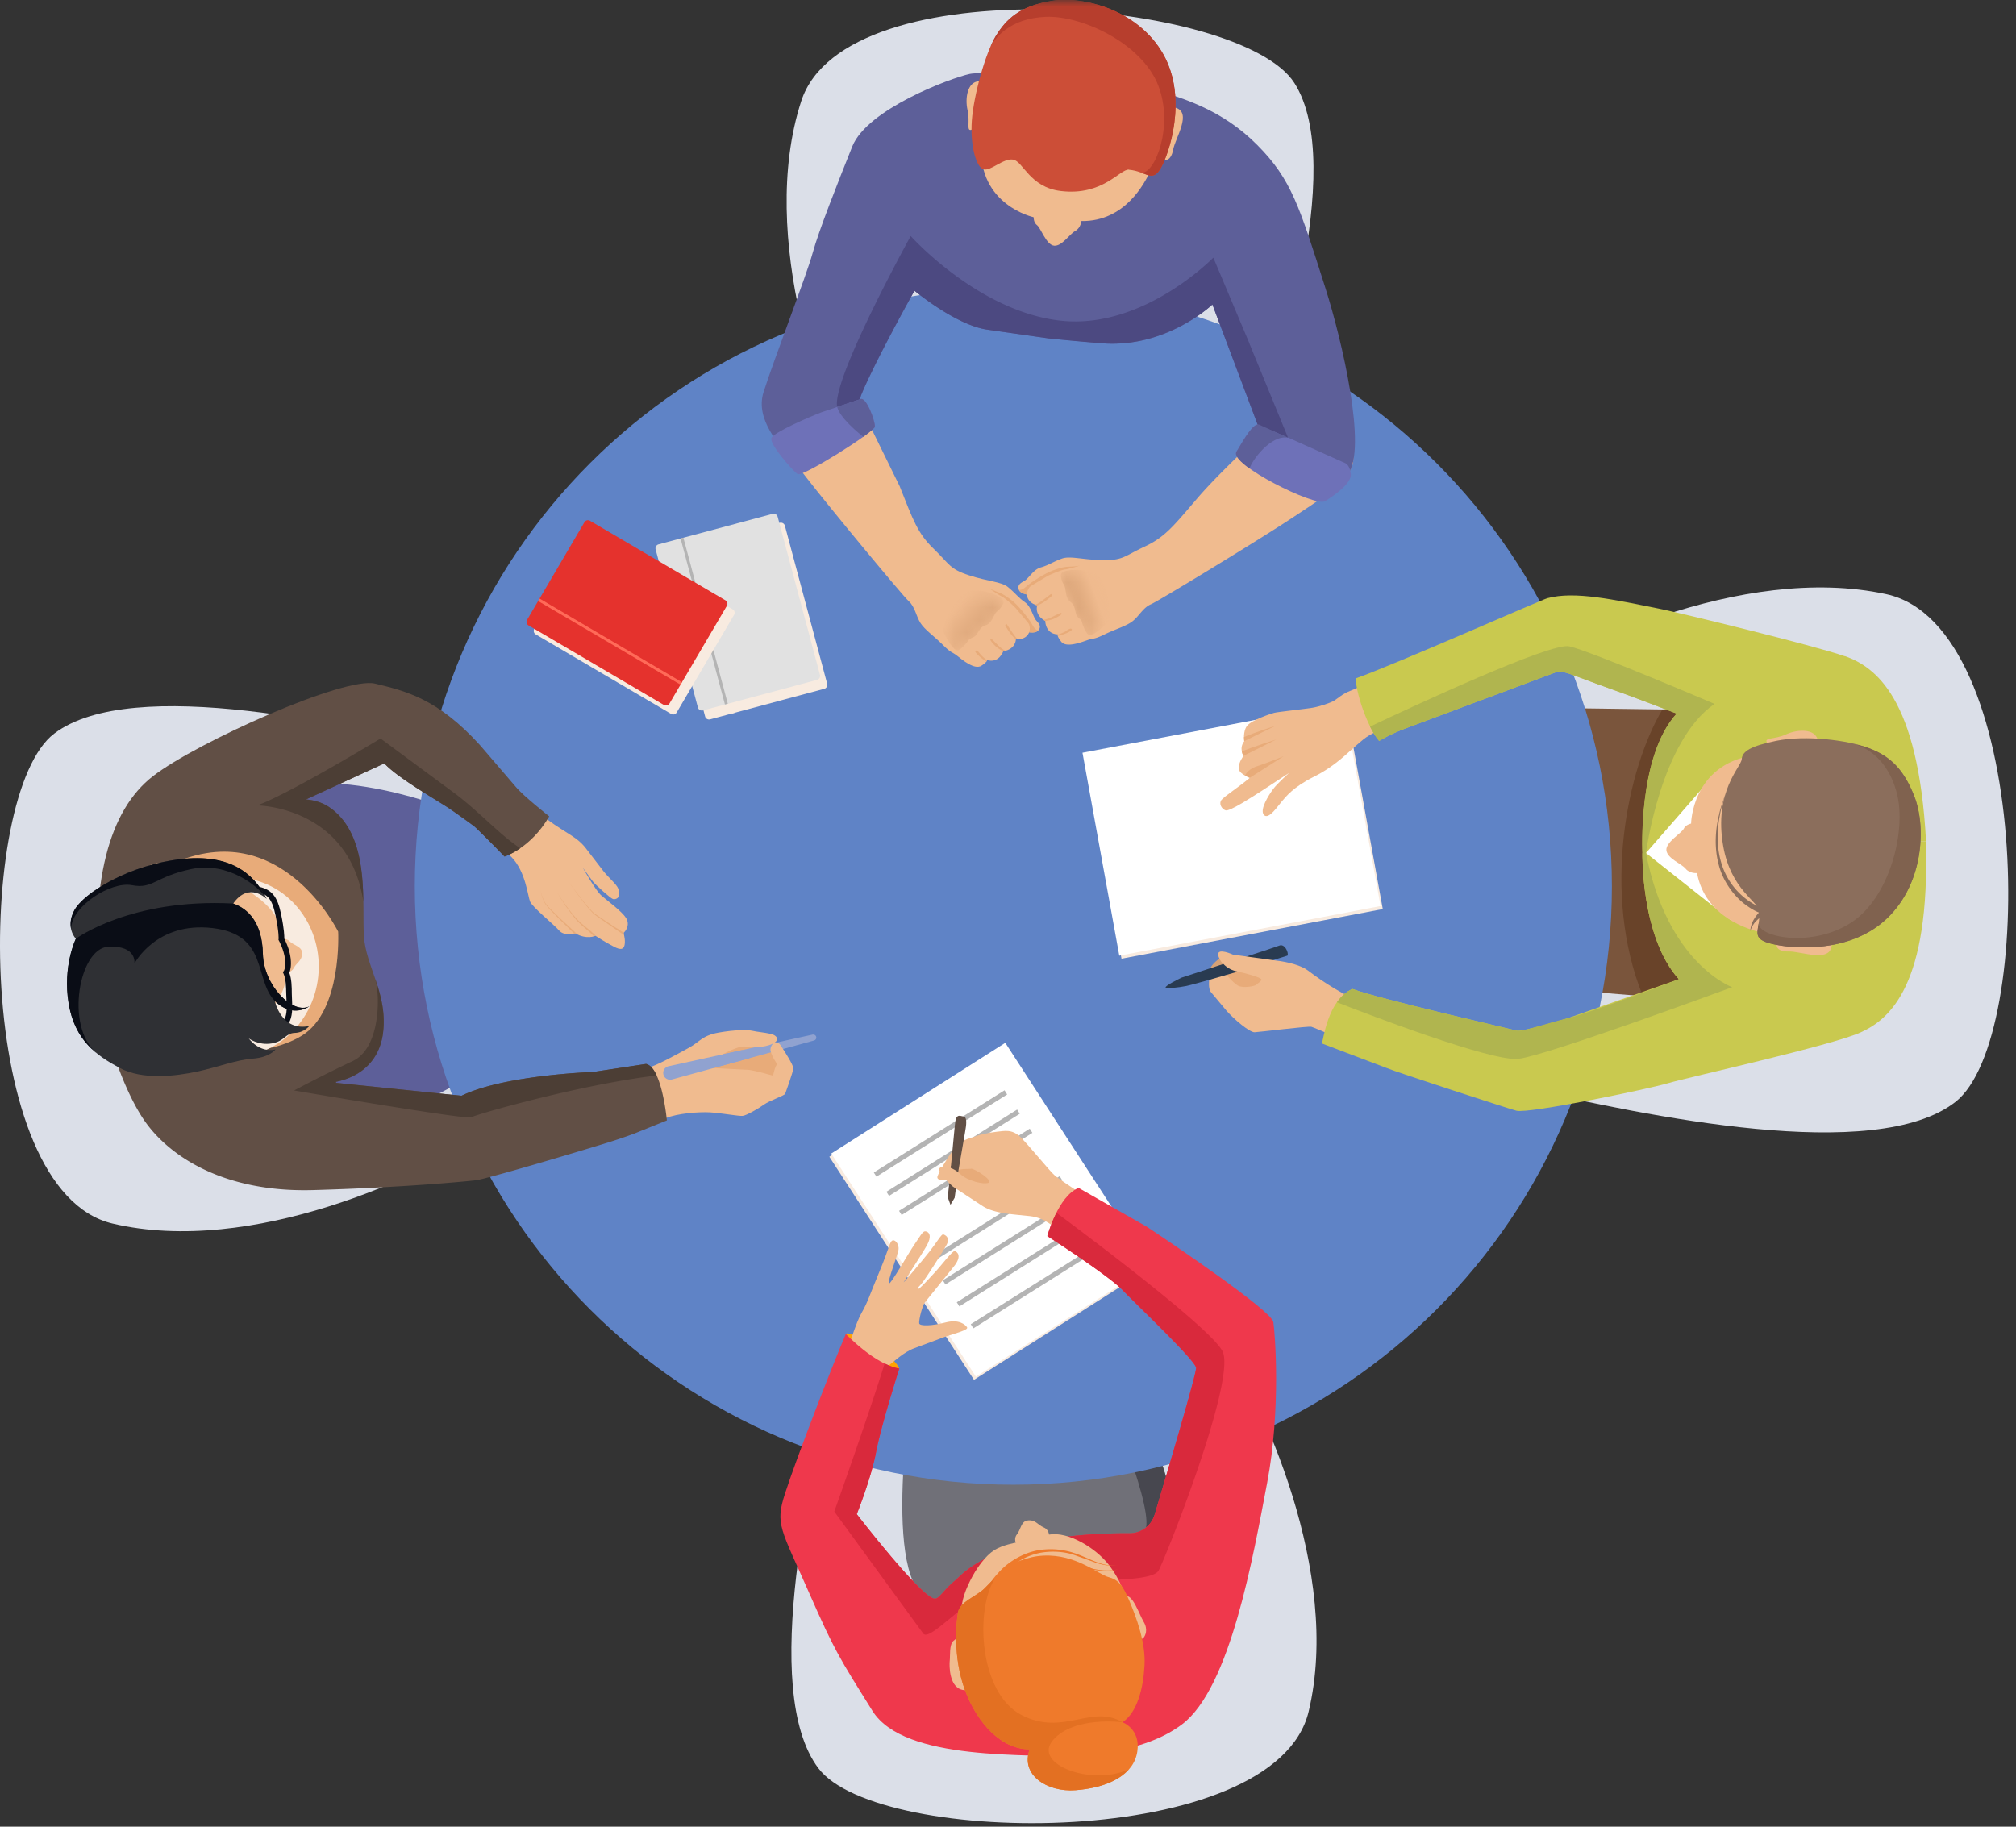
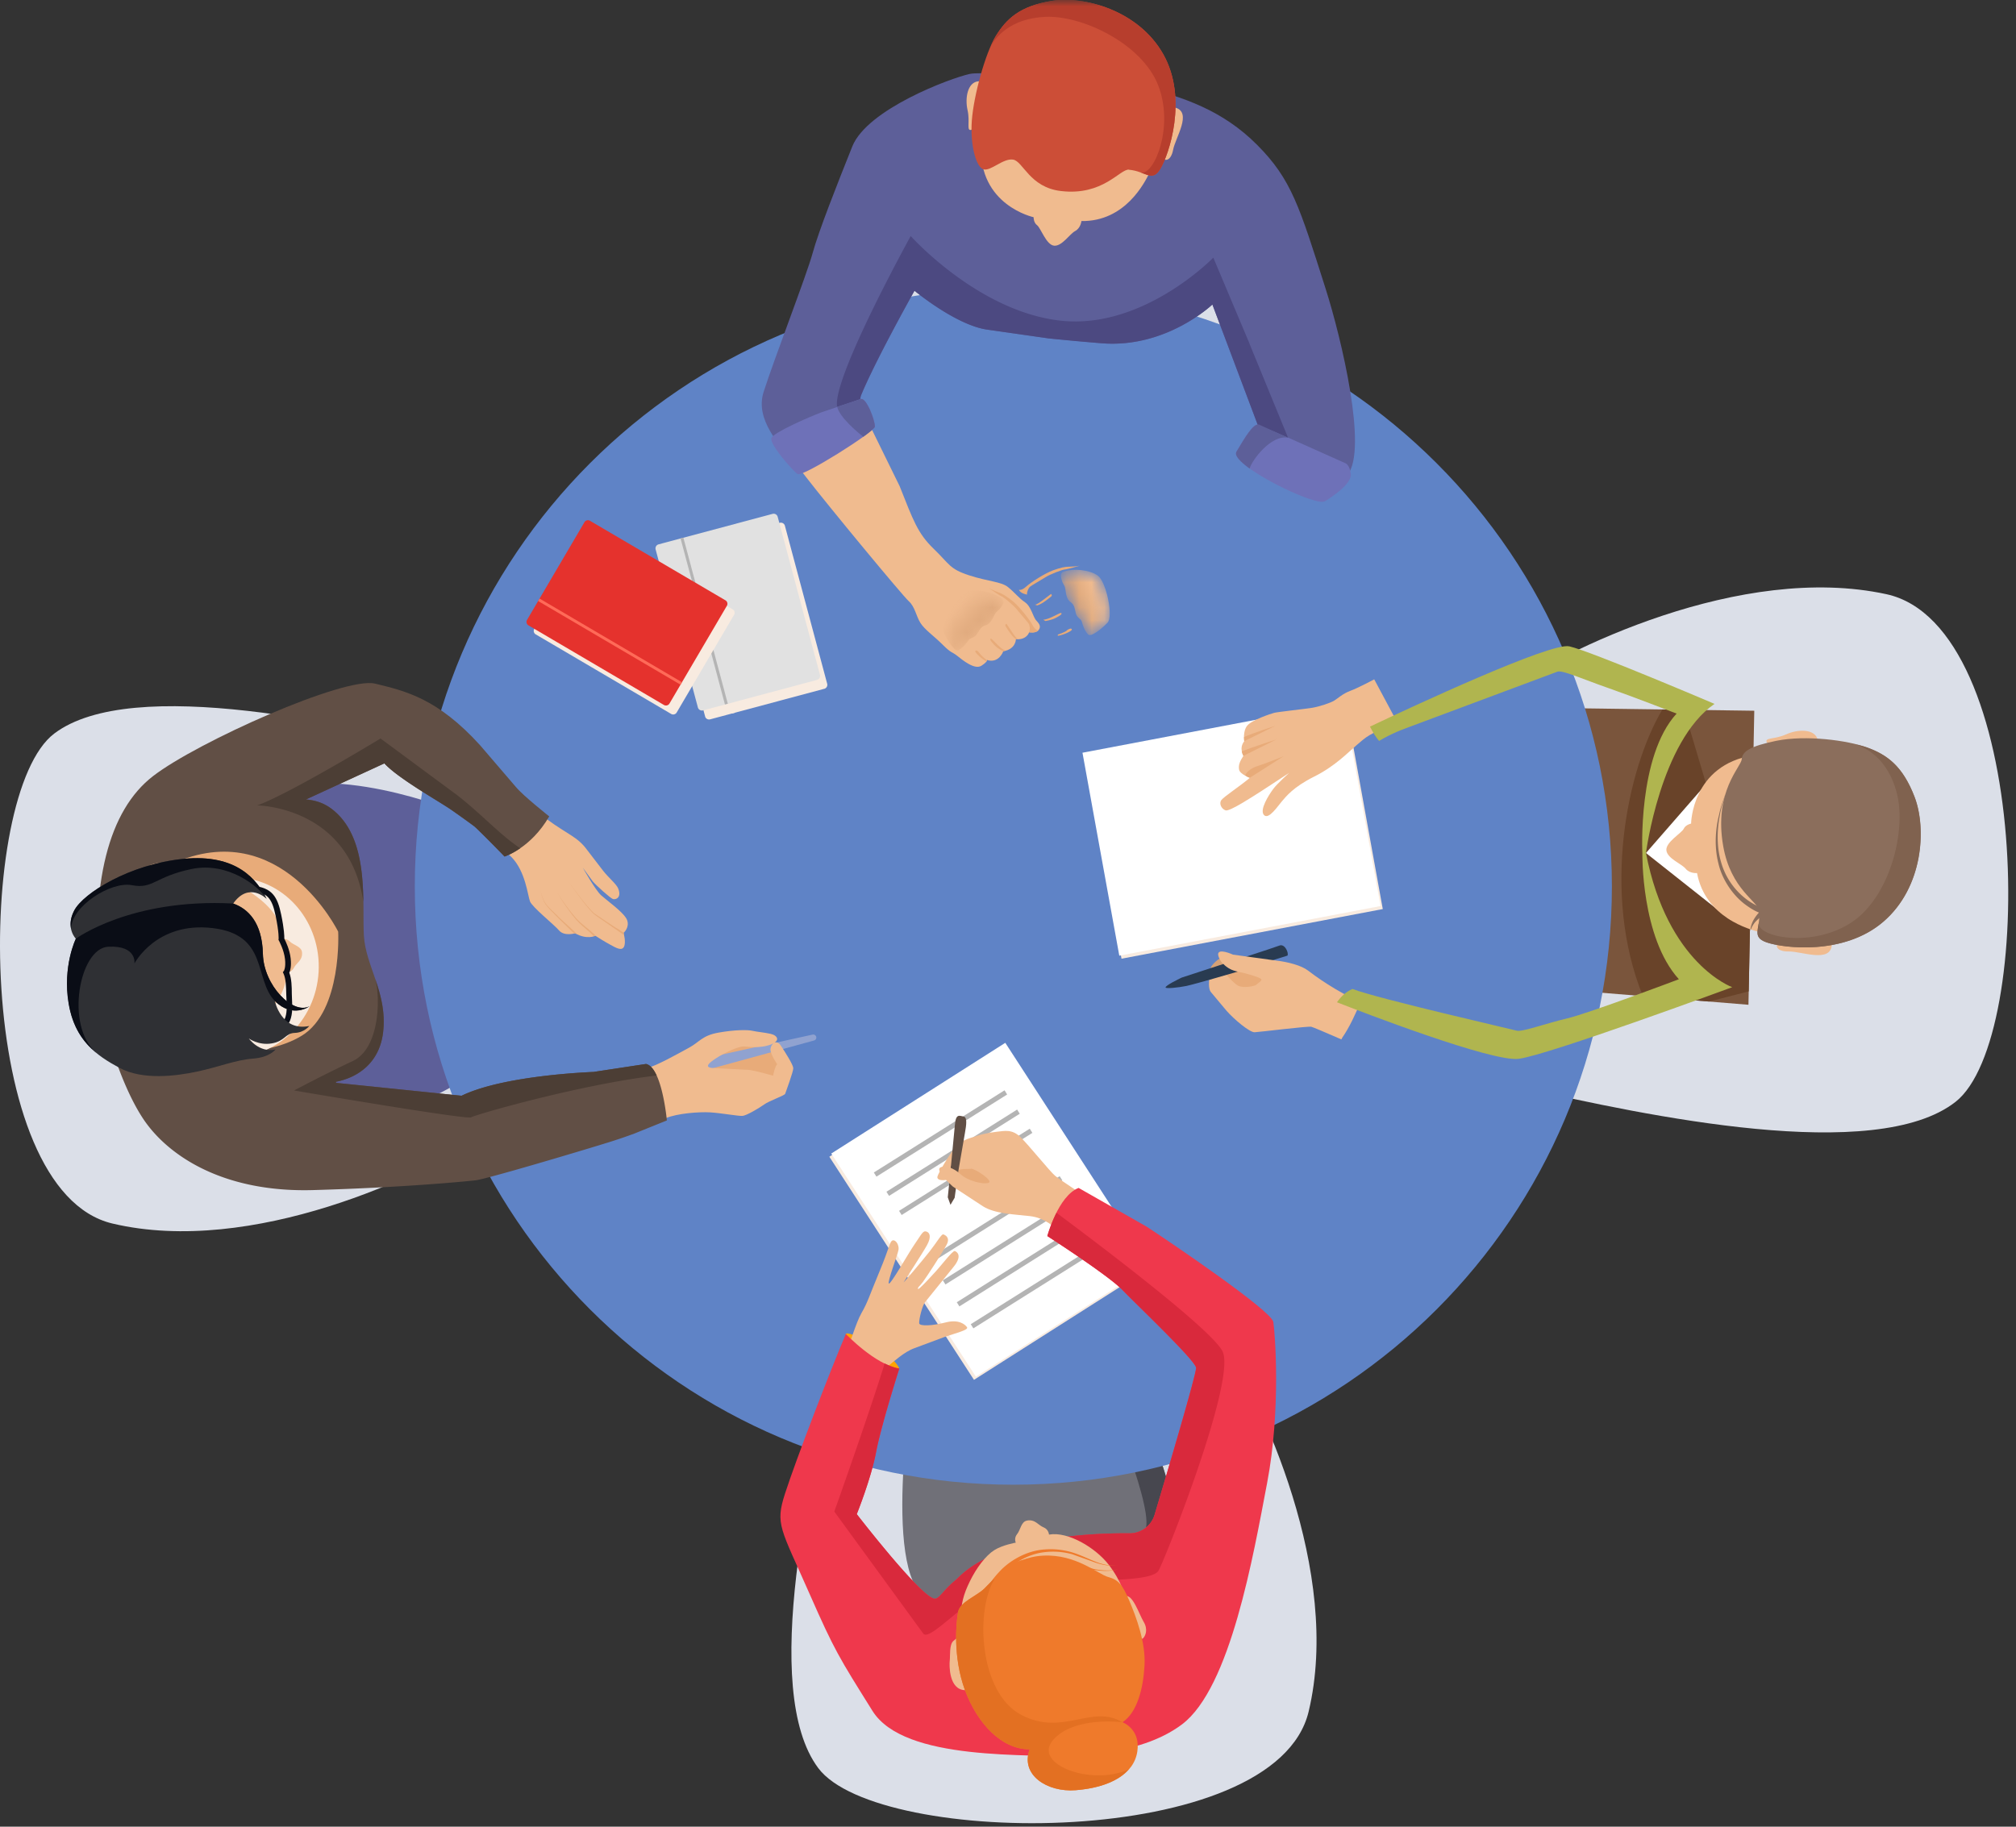
<svg xmlns="http://www.w3.org/2000/svg" xmlns:xlink="http://www.w3.org/1999/xlink" width="160" height="145">
  <rect width="100%" height="100%" fill="#333333" stroke="none" />
  <style>.B{mask:url(#F)}.C{fill:#f0bb8f}.D{fill:#e8ab79}.E{fill:#fff}.F{fill:#f8ebe0}.G{fill:#614f45}.H{fill:#dbdfe8}.I{fill:#5d5f99}</style>
  <defs>
    <path id="A" d="M0 145.72h159.396V.99H0z" />
    <path d="M.303.634C1.006.38 2.35.48 3 .98s1.228 3.227.746 3.72-1.3 1.158-1.536.933-.444-.75-.5-1.006-.384-.29-.48-.687-.12-.675-.428-.89S.46 2.392.4 2.028s-.172-.31-.297-.75" id="B" />
    <linearGradient x1="34.641%" y1="54.552%" x2="71.93%" y2="35.297%" id="C">
      <stop stop-color="#dba579" offset="0%" />
      <stop stop-color="#efba8e" offset="100%" />
    </linearGradient>
    <path d="M5.24.796c.2.156.242.295-.022.67s-.352.287-.527.614-.348.74-.71.84-.475.354-.695.7-.543.273-.677.495-.5.65-.8.788S.954 4.144.66 3.52 1.8.505 2.576.246" id="D" />
    <linearGradient x1="66.07%" y1="62.572%" x2="21.813%" y2="25.429%" id="E">
      <stop stop-color="#dba579" offset="0%" />
      <stop stop-color="#efba8e" offset="100%" />
    </linearGradient>
  </defs>
  <g transform="translate(0 -1)" fill="none" fill-rule="evenodd">
    <g class="H">
-       <path d="M98.388 40.43c3.093-9.258 8.508-26.283 4.344-32.838C98.5.923 67.1-1.778 63.59 9.03s1.804 24.958 4.643 30.015l30.155 1.384z" />
      <path d="M71.395 20.43c-.766 1.733-2.237 19.295-2.237 19.295l9.163.923s3.095-7.633 3.683-7.7 1.77-.202 2.31.705 2.968 6.987 2.968 6.987l8.265.806S97.353 30.8 97.31 25.807s-3.928-9.284-9.843-10.17-13.207-1.707-16.074 4.792" />
    </g>
    <path d="M85.95 31.274c-.705-.91-3.588-.453-5.08 0-1.445.444-4.8 7.706-5.237 9.102l2.687.27s3.095-7.63 3.685-7.698 1.768-.204 2.31.703 2.968 6.987 2.968 6.987l2.946.29c-1.127-2.73-3.726-8.944-4.277-9.652" fill="#c3c6d5" />
    <path d="M66.716 108.276c-2.358 9.47-6.43 26.867-1.77 33.078 4.74 6.318 36.264 6.562 38.913-4.487s-3.746-24.744-6.97-29.56l-30.173.97zm54.1-20.946c9.884 2.25 28.033 6.106 34.383 1.135 6.46-5.055 6.04-37.796-5.487-40.3s-25.613 4.415-30.55 7.865l1.653 31.3z" class="H" />
    <path d="M73.567 127.898c-3.722-2.053-.986-18.267-.986-18.267l15.02-1.562s7.643 11.41 4.988 16.398-19.022 3.43-19.022 3.43" fill="#707078" />
    <path fill="#7a553c" d="M138.766 80.757l-15.51-1.27-.717-22.3 16.69.23z" />
    <path d="M92.953 123.505c1.402-5.352-5.352-15.436-5.352-15.436l-15.02 1.562-.194 1.27 14.98-.218s4.013 9.35 3.594 11.56c-.244 1.287.956 1.4 1.994 1.26" fill="#47474F" />
    <path d="M37.392 60.883c-9.478-2.328-26.888-6.34-33.084-1.657-6.3 4.76-6.435 36.285 4.62 38.897s24.728-3.83 29.538-7.07l-1.075-30.17z" class="H" />
    <path d="M22.087 88.387c4.338 2.643 10.088 1.232 14.658-1.665l-.598-21.31s-10.252-4.198-15.644-1.113 1.584 24.09 1.584 24.09" class="I" />
    <path d="M32.92 71.354c0-26.237 21.27-47.508 47.5-47.508s47.508 21.27 47.508 47.508-21.27 47.5-47.508 47.5-47.5-21.27-47.5-47.5" fill="#5f83c6" />
    <path d="M61.7 84.804s-2.354-1.717-4.924-.768-1.942 2.624-1.942 2.624l6.793.384.564-1.275-.49-.964z" class="D" />
    <path d="M53.06 85.637l11.433-2.513c.13-.026.257.055.287.184s-.05.25-.17.283l-11.3 3.097c-.287.077-.586-.09-.665-.378a.54.54 0 0 1 .38-.667l.026-.006" fill="#90a2d0" />
    <path d="M51.32 85.796c.762-.18 2.507-1.164 3.36-1.628s1.04-.968 2.34-1.2 2.31-.234 2.71-.143.905.123 1.434.24.88.576-.137.9c-.707.224-1.45.145-1.944.103s-1.663.55-2.26.94-.933.713-.287.766l2.936.156c.705.113 1.883.457 1.883.457s.158-.8.333-.907c0 0-.414-.584-.523-1.03s.406-1.063.798-.465.984 1.533.996 1.8-.598 1.895-.642 2.037-1.255.55-1.663.845-1.4.88-1.717.91-1.71-.23-2.588-.28-2.584.077-3.51.46l-1.52-3.964z" class="C" />
    <path d="M24.906 86.958c2.305.218 5.095-.85 5.493-3.966s-1.38-5.275-1.52-7.73.422-7.146-2.057-9.62c-1.465-1.46-2.88-1.257-5.194-1.13l3.277 22.443z" class="G" />
-     <path d="M58.9 84.355l-5.865 1.287a.54.54 0 0 0-.378.667c.077.29.376.457.665.38L59.473 85l-.574-.643" fill="#90a2d0" />
    <path d="M50.366 90.972l2.56-1.034s-.384-4.235-1.66-4.483l-4.118.626.002.004c-2.875.127-7.857.6-10.518 1.893l-9.96-1.024-1.384-8.79-17.378 1.6c.067 1.927 1.525 7.126 3.44 10.023s6.288 5.883 13.492 5.68 12.137-.69 12.92-.778 7.678-2.127 10.472-2.992a40.17 40.17 0 0 0 1.97-.665l.002.004.16-.063z" class="G" />
    <path d="M49.68 73.865c-.317-.527-1.477-1.362-1.956-1.784s-1.467-2.202-1.467-2.202l.788 1.085c.244.295 1.388 1.33 1.6 1.4s.71-.1.422-.828c-.147-.366-.735-.83-1.186-1.398l-1.283-1.67c-.764-1.05-1.51-1.2-3.178-2.427l-.168-.133-3.04 2.76.396.38c1.103 1.138 1.275 3.04 1.455 3.503s1.89 1.822 2.307 2.307 1.27.226 1.27.226c.956.535 1.616.198 1.616.198.137.097.774.49 1.182.71s.9.527 1.083.162-.032-1.103-.032-1.103c.198-.172.52-.65.202-1.176" class="C" />
    <path d="M40.957 63.484h0l-2.853-3.326c-3.376-3.72-5.92-4.306-8.336-4.893S15.67 59.888 12.15 62.603s-5.033 8.46-4.243 17.16l17.378-1.6-1.9-13.292 7.12-3.277c1.036 1.142 4.128 2.895 5.184 3.6l1.946 1.392c.22.168 2.09 2.065 2.408 2.404 0 0 2.073-.645 3.546-3.186 0 0-2.08-1.647-2.63-2.32" class="G" />
    <path d="M26.84 74.954s-4.544-9.276-13.147-5.403l1.964 14.812s5.08.816 8.298-1.154 2.885-8.255 2.885-8.255" class="D" />
    <path d="M25.285 78.164c-.232 3.922-3.417 6.928-7.118 6.7s-6.512-3.574-6.283-7.498 3.417-6.928 7.118-6.7 6.512 3.576 6.283 7.498" class="F" />
    <path d="M23.968 76.58c-.046-.453-.687-.56-.976-.853s-.65-.166-.65-.166-.073-1.04-.42-1.73-1.232-1.507-2.23-2.123-1.63-.843-2.964-1.032-1.29-.325-1.542-.693-1.144-.356-1.493-.434-2.265-.293-2.418.964 2.517 13.973 2.68 14.19.653.483 1.28.182 2.29-.647 2.125-1.253c0 0 1.16-.143 2.564-1.026s2.913-2.895 2.794-4.41c0 0 .414.014.608-.376s.71-.584.643-1.24" class="C" />
    <path d="M20.08 71.325c1.52.13 1.944.865 2.235 2.27.242 1.16.253 1.727.25 1.915.103.198.426.86.505 1.58.065.606-.032.954-.11 1.125.184.477.198 1.093.2 1.69l.026.715c.042.588-.034 1.392-.382 1.73-.123.12-.273.168-.432.156l.048-.438c.014.004.04 0 .08-.036.156-.15.295-.685.247-1.382l-.028-.735c-.014-.598-.026-1.212-.214-1.622l-.057-.125.085-.105s.16-.253.087-.927c-.083-.748-.48-1.46-.483-1.47l-.036-.06.01-.07c0-.002.044-.493-.238-1.853-.295-1.422-.675-1.818-1.843-1.92l.038-.438z" fill="#0a0d16" />
    <path d="M18.51 72.72c1.158.4 2.3 1.487 2.356 4.002s2.388 4.855 3.695 4.16c0 0-1.317.994-2.75-.422 0 0 .517 2.447 2.736 1.98 0 0-.4.527-1.152.55s-.778.657-1.826.834-1.82-.392-1.82-.392.816 1.164 2.12.87c0 0-.45.63-1.802.73s-2.734.67-4.43 1.03-4.322.69-6.154-.297-3.546-2.186-4.033-5.132.574-5.114.574-5.114-.86-.86-.135-2.243 4.396-3.68 8.672-4.1 5.85 1.7 6.603 3.18c0 0-1.4-1.418-2.657.366" fill="#2f3034" />
    <path d="M7.62 84.55c-2.465-2.123-1.33-8.284.97-8.4s2.08 1.33 2.08 1.33 1.73-3.334 6.193-2.812 3.275 4.045 4.946 5.784c1.434 1.414 2.75.42 2.75.42-1.307.695-3.637-1.647-3.695-4.16S19.67 73.13 18.5 72.72c-8.144-.424-12.484 2.798-12.484 2.798s-1.06 2.168-.574 5.114c.313 1.897 1.137 3.06 2.168 3.918M5.892 73.276c-.315.596-.325 1.1-.244 1.463-.026-1.762 3.126-3.8 4.82-3.475s1.798-.665 4.716-1.28 5.388 1.396 5.984 2.37c-.752-1.48-2.326-3.604-6.605-3.18s-7.946 2.72-8.67 4.1" fill="#0a0d16" />
    <path d="M48.966 74.7l-.853-.56-.966-.65c-.568-.544-1.043-1.196-1.4-1.66l-.594-.798.576.8c.36.48.812 1.13 1.384 1.703.315.25.65.46.954.68l1.467 1.016-.046-.204-.513-.335m-1.945.348c-.35-.33-.883-.687-1.305-1.156-.84-.948-1.505-2.04-1.505-2.04a16.31 16.31 0 0 0 1.449 2.089c.416.493.94.867 1.273 1.2a2.31 2.31 0 0 1 .17.174c.083-.024.13-.048.13-.048.008.006.032.02.042.028a3.1 3.1 0 0 0-.255-.248m-2.736-1.3c-.45-.45-.966-.857-1.146-1.3-.192-.438-.248-.756-.248-.756a3.61 3.61 0 0 0 .228.766c.168.465.68.893 1.113 1.354l1.255 1.232.055.06.077-.02c.057.032.1.034.154.06l-.2-.2-1.3-1.196" class="D" />
    <path d="M51.265 85.456l-4.12.626.002.004c-2.873.127-7.855.6-10.516 1.893l-9.96-1.024-.014-.083c1.786-.348 3.445-1.533 3.742-3.88.2-1.635-.182-3.008-.622-4.3.404 1.338.422 5.5-1.784 6.534s-4.655 2.334-4.655 2.334 13.74 2.342 14.056 2.132c.305-.208 8.627-2.6 14.72-3.32-.226-.487-.503-.85-.85-.92m-9.976-17.12c-1.584-1.04-3.168-2.806-5.075-4.267L30.2 59.62s-7.24 4.4-9.787 5.312c0 0 7.278.053 8.425 7.647-.038-2.382-.275-5.198-2.016-6.934-.808-.806-1.604-1.097-2.542-1.182l6.225-2.867c1.036 1.142 4.128 2.895 5.184 3.6a38.19 38.19 0 0 1 1.946 1.392c.22.168 2.1 2.065 2.408 2.404 0 0 .53-.168 1.245-.66" fill="#4c3e35" />
    <path d="M91.113 101.74l-13.814 8.79-11.478-17.71 13.812-8.79z" class="F" />
    <path d="M91.265 101.487l-13.814 8.79-11.478-17.71 13.812-8.79z" class="E" />
    <path d="M106.822 57.05l2.922 16.11L89.008 77.1l-2.922-16.11z" class="F" />
    <path d="M106.646 56.81l2.922 16.11-20.735 3.94-2.922-16.11z" class="E" />
    <path d="M69.56 94.4l-.208-.33 10.375-6.524.206.333zm1 1.528l-.208-.33 10.373-6.524.208.333zm1 1.516l-.206-.33 10.373-6.522.208.333zm2.375 3.774l-.206-.333 10.373-6.522.208.33zm1.1 1.74l-.208-.33L85.2 96.106l.208.33zm1.108 1.742l-.208-.33L86.3 97.846l.206.333zm1.107 1.743l-.206-.33 10.373-6.524.206.333z" fill="#b4b4b4" />
    <mask id="F" class="E">
      <use xlink:href="#A" />
    </mask>
-     <path d="M75.903 95.188h3.095v-2.132h-3.095z" class="B D" />
+     <path d="M75.903 95.188h3.095v-2.132h-3.095" class="B D" />
    <path d="M71.37 109.63c-.073-.248-.515-.74-.944-1.123s-1.88-1.24-2.186-1.344-1.002-.438-1.113-.277 1.88 2.64 1.88 2.64l2.362.103z" fill="#ffa401" class="B" />
    <path d="M67.124 108.394c.313-.608.784-2.37 1.263-3.194s.606-1.337 1.418-3.283.8-2.384 1.043-2.455.525.364.463.746-.917 2.6-.764 2.677 1.525-2.378 2.06-3.148.636-1.07.917-.98.4.432.053 1.07-1.794 2.837-1.85 2.946 1.497-1.727 2.063-2.45.935-1.386 1.075-1.34.564.236.275.8-1.628 2.623-1.895 2.978-.453.455-.4.562 1.083-1.034 1.46-1.443 1.31-1.632 1.473-1.576.638.358-.105 1.267l-2.208 2.734c-.265.248-.552 1.5-.513 1.74s1.047.2 2.1-.073 1.558.172 1.697.384-.867.457-1.766.762l-2.414.9c-.845.305-1.637 1.08-2.196 1.503s-1.067.933-1.067.933l-2.18-2.057z" class="B C" />
    <path d="M81.79 124.334c-6.385.653-6.88 3.683-7.635 3.564-1.12-.182-6.158-6.708-6.158-6.708s1.142-2.837 1.534-4.928 1.84-6.63 1.84-6.63c-1.91-.297-4.24-2.744-4.24-2.744-1.208 2.835-3.938 9.918-4.825 12.66-.8 2.473-.364 2.713 1.968 8.02 1.964 4.46 2.31 4.986 4.972 9.243 2.538 4.055 12.474 3.362 16.533 3.687l3.04-13.834c-.598-.13-6.417-2.392-7.027-2.328" fill="#ef384c" class="B" />
    <path d="M75.083 94.66c-.34.06-.77.01-.675-.29S75.135 93 75.58 92.37s.796-.89 1.873-1.168l-.386 2.564s-.685-.024-1.198.156c-.564.2-.786.74-.786.74" class="B C" />
    <g class="G B">
      <path d="M75.22 96.04l.216.596.33-.56.28-2.03-.568-.517z" />
      <path d="M76.01 94.244l.574-3.324c.113-.634.198-1.243-.115-1.293s-.606-.267-.683.657l-.35 3.663s.248.31.574.297" />
    </g>
    <path d="M84.37 98.894c-.752-.475-1.382-1.218-2.64-1.362s-2.78-.184-3.72-.78l-2.38-1.56c-.337-.293-1.356-1.273-1.024-1.503s1.075-.004 1.63.52 1.816.836 2.222.68-1.077-1.133-1.4-1.125l-.54.018.764-2.473c.063-.178 1.26-.416 1.845-.475s1.184-.226 1.853.418 2.336 2.728 2.76 3.08 2.802 1.905 2.802 1.905l-2.184 2.657z" class="B C" />
    <path d="M83.123 99.114s.85-3.176 2.48-3.82l5.417 3.085c1.962 1.29 9.896 6.665 10.037 7.556s.612 6.997-.49 12.77-2.905 16.276-6.762 19.176c-3.552 2.67-9.088 2.372-9.088 2.372l.9-12.595s-10.245-.723-9.694-1.3c3.198-3.35 10.514-3.675 13.713-3.647.93.008 1.738-.596 2.004-1.485 1.008-3.378 3.32-11.2 3.29-11.65-.042-.576-4.706-5-5.833-6.17s-5.974-4.29-5.974-4.29" fill="#ef384c" class="B" />
    <path d="M97.014 108.24c-.994-1.855-10.536-9.017-13.167-10.97-.475.942-.725 1.845-.725 1.845s4.85 3.122 5.974 4.293 5.793 5.594 5.833 6.17c.034.447-2.28 8.272-3.29 11.65a2.07 2.07 0 0 1-2.004 1.485c-3.2-.028-10.514.297-13.71 3.645v.002c-1.063.843-1.388 1.602-1.772 1.54-1.12-.182-6.156-6.708-6.156-6.708s1.142-2.84 1.533-4.928 1.84-6.63 1.84-6.63c-.378-.057-.77-.216-1.16-.406-1.253 4.065-3.996 11.757-3.996 11.757l7.07 9.698c.644.71 4.206-3.895 7.265-4.168s10.77.34 11.405-.853 6.215-15.266 5.06-17.42" fill="#d9293c" class="B" />
    <path d="M81.49 121.706c-.453.09-.5.75-.768 1.07-.27.327-.105.677-.105.677s-1.045.178-1.71.598-1.408 1.394-1.93 2.463-.695 1.736-.756 3.107-.2 1.337-.548 1.628-.25 1.196-.295 1.558-.077 2.323 1.212 2.354 13.913-3.92 14.117-4.107.424-.71.06-1.315-.88-2.255-1.48-2.03c0 0-.255-1.162-1.29-2.5s-3.218-2.665-4.742-2.396c0 0-.028-.42-.442-.58s-.66-.663-1.32-.53" class="B C" />
    <g fill="#ef7a2b" class="B">
      <path d="M81.723 139.855c-2.23.022-4.16-2.06-5.136-4.693s-.7-5.43-.543-6.22 1.46-1.247 2.067-1.832 2.095-2.5 4.697-2.627 4.342 1.48 5.144 1.697 1.137.598 1.687 1.907 1.297 3.295 1.196 5.122-.584 3.728-1.748 4.5c0 0 1.44.523 1.178 2.313s-2.144 2.865-4.9 3.08c-2.25.174-4.404-1.206-3.64-3.247" />
      <path d="M78.167 127.364s.08-.164.26-.457a6.77 6.77 0 0 1 .845-1.099c.754-.853 2.14-1.73 3.677-1.818.748-.06 1.525.042 2.192.25.673.212 1.257.51 1.776.71 1.04.442 1.8.287 1.8.287s-.184.038-.51.036c-.327.006-.794-.07-1.323-.26l-1.8-.644a5.71 5.71 0 0 0-2.132-.166c-1.475.148-2.736 1.024-3.42 1.855-.713.83-.984 1.51-.984 1.51l-.4-.204z" />
      <path d="M77.908 128.018s.135-.154.303-.416l.73-1.182c.317-.493.83-1.026 1.515-1.342s1.475-.422 2.247-.434c.384.02.776-.014 1.16.09l1.067.31 1.89.5c1.13.246 1.893.03 1.893.03s-.754.246-1.905.036c-.568-.087-1.224-.246-1.92-.436l-1.065-.27c-.352-.083-.74-.038-1.117-.044-.752.042-1.51.17-2.12.487s-1.05.802-1.333 1.28l-.685 1.208-.3.45-.36-.267z" />
    </g>
    <path d="M83.58 139.113c1.677-1.915 5.504-1.402 5.504-1.402-2.445-1.473-4.7 1.154-8.03-.586s-3.667-8.233-2.14-10.755l-.048-.02-.758.762c-.606.584-1.91 1.045-2.067 1.832s-.434 3.586.544 6.22 2.907 4.714 5.136 4.693c-.762 2.04 1.392 3.42 3.64 3.247 1.913-.148 3.388-.72 4.21-1.647-2.98 1.342-7.665-.432-5.99-2.342" fill="#e37022" class="B" />
    <path d="M138.787 79.693l.093-4.76-5.223-17.594-1.72-.024c-2.794 4.695-4.865 14.57-1.55 22.754l5.253.432 3.148-.808z" fill="#694329" class="B" />
    <path d="M98.05 77.793c-.564.228-1.123.28-1.032.588.085.305 1.228 1.697 1.493 1.6s1.996-1.038 2.043-1.105-1.004-1.154-1.004-1.154l-1.5.06z" class="B D" />
    <path d="M98.46 78.01l3.718-1.154c.125-.186-.194-.974-.64-.798s-4.443 1.463-4.443 1.463l1.364.49z" fill="#293b51" class="B" />
    <path d="M96.07 77.833c.085-.2.503-.663.778-.75s.392.703.392.703l-.022.442-1.148-.394z" fill="#d6a175" class="B" />
    <path d="M106.5 83.412c.628-.907 1.053-1.875 1.483-2.88-1.9-.8-3.7-2.125-4.184-2.5-.5-.384-1.55-.677-2.546-.788l-3.396-.467c-.414-.186-1.428-.548-1.125.212.218.543.717 1 1.505 1.144s1.65.428 1.83.56-.267.368-.368.477-1.053.295-1.453.063-1.028-.998-1.028-.998l-1.253.55s-.087.7.137.962l1.234 1.477c.596.683 1.847 1.733 2.237 1.715s4.204-.495 4.5-.436c.115.024 1.146.46 2.384 1.002.02-.03.034-.057.05-.087m4.426-25.015c-2.26.786-2.53 1.117-3.26 1.74s-1.723 1.68-3.382 2.507-2.224 1.582-2.542 1.944-1.057 1.507-1.434 1.1.388-1.598.73-2.06 1.277-1.287 1.277-1.287L100.1 63.8c-.606.382-2.5 1.635-2.83 1.525s-.55-.55-.33-.826 1.408-1.053 2.257-1.758c0 0-.792-.287-.857-.65s.06-.657.345-1.1c0 0-.376-.602.065-1.154 0 0-.13-.78.232-1.232s1.85-.942 2.136-1.02 2.463-.307 3.037-.404 1.434-.384 1.73-.564.663-.55 1.293-.784 1.887-.907 1.887-.907l1.857 3.467z" class="C B" />
    <path d="M98.83 62.554c.05-.2.38-.562.98-.75.66-.206 2.06-.774 2.06-.774l-2.673 1.705s-.117 0-.366-.18m2.52-2.888L98.684 61s-.085-.145-.127-.35c.657-.293 2.794-.972 2.794-.972m-.165-1.048l-1.416.7-1.02.5s-.018-.14-.018-.323c.75-.335 2.453-.885 2.453-.885" class="D B" />
    <g fill="#c9c94f" class="B">
-       <path d="M152.847 67.78l-22.5.944s-.123 6.68 2.897 10.003l-8.847 3.105s-3.6 1.1-4.02.98-10.912-2.51-13.042-3.31c-1.982.843-2.323 4.168-2.427 4.324l5.15 1.954c.758.323 9.753 3.253 10.296 3.388 1 .246 10.44-1.715 12.042-2.188s12.94-2.98 15.264-4.025 5.53-3.748 5.186-15.175" />
-       <path d="M146.41 53.09c-2.406-.847-13.1-3.45-14.73-3.774-3.548-.71-6.706-1.422-8.868-.834-.54.147-12.145 5.29-15.2 6.362-.06.84.82 3.776 1.85 4.968.242-.147 1-.596 2.162-1.02l11.985-4.475c.4-.152 1.976.576 4.085 1.31 1.69.588 5.384 2.018 5.384 2.018-3.11 3.378-2.717 11.078-2.717 11.078l22.5-.942c-.614-11.413-4.033-13.842-6.437-14.7" />
-     </g>
+       </g>
    <path d="M98.236 78.125c-.5-.093-.873-.32-1.142-.606l-3.307 1.08c-.297.14-1.31.64-1.28.786.026.11 1.016.008 1.645-.12s4.083-1.14 4.083-1.14" fill="#293b51" class="B" />
    <path d="M135.522 63.103l-4.89 5.607 6.734 5.33z" class="B E" />
    <path d="M139.687 75c-.818-.22-4.332-1.133-5.003-4.7 0 0-.574.06-.9-.34s-1.443-.8-1.53-1.45 1.22-1.388 1.372-1.72.588-.414.588-.414.046-4.66 4.96-5.425l1.643 13.096-1.12.94zm.545-15.058c-.24-.42.596-.226 1.517-.647s2.3-.475 2.52.444-4.035.204-4.035.204m.902 15.882c-.25.17-.188.72.818.7s3.305.933 3.425-.5-4.243-.202-4.243-.202" class="C B" />
    <g fill="#8b6e5c" class="B">
      <path d="M139.605 73.29c.166 1.386-.68 2.06.6 2.51s6.12 1.085 9.282-1.647 3.42-7.403 2.47-9.884-2.198-3.362-3.764-3.932-4.85-1.012-7.215-.533c-2.012.408-2.71.832-2.746 1.457s-2.235 2.53-1.47 6.9c.604 3.45 2.762 4.38 2.85 5.138" />
      <path d="M140.137 73.56c-.012.004-.065.018-.232.12a2.7 2.7 0 0 0-.505.41c-.35.335-.495.83-.495.83s.024-.52.31-.972c.133-.224.303-.43.442-.572.123-.135.287-.244.277-.236l.204.42z" />
    </g>
    <path d="M150.57 64.08c.71 2.92-.582 8.148-3.645 10.15s-7.322 1.194-7.352.075c-.11.73-.285 1.174.624 1.495 1.27.45 6.12 1.087 9.282-1.647s3.417-7.4 2.47-9.882-2.198-3.364-3.764-3.934a7.65 7.65 0 0 0-.952-.253c.744.224 2.624 1.057 3.338 3.996" fill="#80624f" class="B" />
    <path d="M140.112 73.608c-.006-.012-.158-.026-.475-.156-.32-.12-.715-.343-1.152-.673-.867-.65-1.794-1.863-2.11-3.27-.354-1.396-.2-2.843.065-3.86.1-.52.26-.93.356-1.224l.154-.457-.135.463c-.083.297-.226.713-.307 1.232-.212 1.024-.307 2.457.09 3.786a5.59 5.59 0 0 0 2.121 3.016c.412.29.802.485 1.06.568.253.1.455.12.446.125l-.115.453z" fill="#8b6e5c" class="B" />
    <path d="M120.537 85.046c2.354-.3 16.94-5.685 16.94-5.685s-5.136-1.832-6.845-10.65c0 0 1.144-8.876 5.44-11.838 0 0-9.773-4.172-11.522-4.568-1.485-.337-12.543 4.82-15.82 6.372.222.446.465.843.72 1.137.24-.145.998-.596 2.16-1.02l11.985-4.475c.4-.152 1.976.576 4.085 1.31 1.69.586 5.384 2.014 5.384 2.014-3.11 3.38-2.717 11.08-2.717 11.08v.002s-.12 6.68 2.897 10.005c0 0-7.102 2.69-8.845 3.103s-3.612 1.1-4.023.98c-.404-.117-10.9-2.51-13.04-3.31-.513.218-.91.604-1.228 1.055 2.073.812 12.318 4.758 14.428 4.49" fill="#b0b54f" class="B" />
-     <path d="M96.912 25.783c1.14 4.413 3.303 9.58 3.303 9.58s-3.324 3.014-5.2 5.203-2.564 3.075-4.166 3.82-1.7 1.107-3.342 1.077-2.576-.362-3.247-.117-1.065.533-1.66.695-.962.9-1.34 1.095-.5.368-.4.67.642.382.642.382-.012.285.232.544a1.13 1.13 0 0 0 .588.311s-.275.752.634 1.24c0 0-.002 1.045 1.008 1.073 0 0-.137.073.26.58s1.578.05 2.08-.125.477-.022 1.368-.457S89.396 50.7 89.9 50.3s.832-1.077 1.44-1.333 8.41-5.017 10.912-6.66 4.267-2.802 4.714-3.653.608-.86.234-2.976-2.6-8.324-2.6-8.324l-7.7-1.572z" class="B C" />
    <path d="M81.712 47.598c.115-.107 1.04-.632 1.32-.812s1.257-.57 1.465-.58 1.202-.303 1.202-.303-.346.073-.778.075-.748.08-1.362.3-1.76.954-2.12 1.287-.57.25-.57.25c.113.303.64.384.64.384-.022-.2.1-.483.204-.592m.417 1.39c.115.044.2.057.2.057.44-.137.946-.594 1.073-.685s.053-.172.032-.218-1.105.903-1.305.845m2.102.668c-.053-.1-.94.517-1.428.525.05.034.095.073.158.105 0 0 .473-.057.836-.25s.5-.287.434-.378m.425 1.398c-.25.17-.687.303-.687.303s-.034.024-.014.1c.396-.044 1.154-.386 1.115-.5s-.166-.095-.414.075" class="D B" />
    <g class="B">
      <g transform="translate(84.15 45.731)">
        <mask id="G" class="E">
          <use xlink:href="#B" />
        </mask>
        <path d="M.303.634c-.232.083-.325.2-.2.643s.24.384.297.75.093.812.402 1.024.335.49.428.89.424.432.48.687.26.78.5 1.006 1.055-.44 1.536-.933S3.65 1.48 3 .98 1.006.38.303.634" fill="url(#C)" mask="url(#G)" />
      </g>
      <path d="M70.355 27.378c-2.515 3.804-2.2 5.597-2.2 5.597L71.4 39.59c1.065 2.68 1.424 3.742 2.697 4.968s1.245 1.598 2.8 2.105 2.554.495 3.11.946.834.85 1.342 1.198.618 1.162.913 1.47.352.51.148.758-.73.154-.73.154-.08.273-.396.44-.657.103-.657.103.014.798-1.002.964c0 0-.34 1-1.305.69 0 0 .107.113-.432.46s-1.51-.463-1.927-.794-.447-.176-1.146-.877-1.412-1.178-1.76-1.72-.434-1.29-.927-1.73-6.32-7.482-8.152-9.85-3.122-4.037-3.27-4.988-.295-1 .748-2.89 3.014-5.22 3.014-5.22l5.885 1.596z" class="C" />
      <g class="D">
        <path d="M81.68 50.566c-.07-.14-.78-.94-.982-1.196s-1.002-.95-1.198-1.028-1.036-.677-1.036-.677.3.18.7.323.683.32 1.196.72 1.352 1.475 1.582 1.905.457.422.457.422c-.204.25-.73.154-.73.154a.83.83 0 0 0 0-.624m-.845 1.178c-.123.004-.206-.012-.206-.012-.376-.273-.705-.87-.794-.998s.004-.18.04-.216.752 1.214.96 1.226m-2.206-.056c.08-.067.72.792 1.18.96-.06.018-.115.038-.184.05 0 0-.43-.208-.7-.5s-.368-.43-.287-.5m-.855 1.186c.18.244.548.513.548.513s.026.032-.02.107c-.36-.166-.968-.74-.897-.826s.188-.036.368.206" />
      </g>
      <g transform="translate(74.25 47.711)">
        <mask id="H" class="E">
          <use xlink:href="#D" />
        </mask>
        <path d="M5.24.796c.2.156.242.295-.022.67s-.352.287-.527.614-.348.74-.71.84-.475.354-.695.7-.543.273-.677.495-.5.65-.8.788S.954 4.144.66 3.52 1.8.505 2.576.246s2.08.08 2.665.55" fill="url(#E)" mask="url(#H)" />
      </g>
      <path d="M62.433 37.216c.275.663 5.857-2.48 6.114-3.532.05-.202-.463-.675-.194-1.335 1.133-2.758 4.227-8.274 4.227-8.274s3.2 2.667 5.683 3.077l4.964.71 4.225.388c5.134.408 8.77-3.08 8.77-3.08l3.754 9.96c-1.214 1.748 5.748 5.09 6.99 3.526 1.58-1.986-.477-10.72-1.768-14.77-2.07-6.502-2.697-8.643-5.42-11.38s-5.827-3.808-9.4-4.697c0 0-11.868-1.277-13.415-.94s-8.138 2.8-9.32 5.754-2.673 6.722-3.148 8.466-3.045 8.37-3.893 11.03c-.727 2.285 1.485 4.27 1.828 5.1" class="I" />
      <g class="C">
        <path d="M91.226 14.727c-.366.73-1.907 3.873-5.4 3.82 0 0-.05.554-.495.792s-1.036 1.208-1.663 1.164-1.073-1.418-1.36-1.626-.277-.636-.277-.636-4.4-.944-4.164-5.736l12.688.98.67 1.24zM77.107 11.3c-.444.145-.1-.608-.317-1.558s-.008-2.253.905-2.293-.588 3.85-.588 3.85m15.178 2.22c.113.27.642.315.822-.638s1.52-2.942.188-3.332-1 3.97-1 3.97" />
      </g>
      <path d="M89.605 14.475c1.342.113 1.816 1.04 2.487-.07s2.208-5.572.238-9.086S86 .657 83.47 1.07s-3.6 1.426-4.44 2.796-1.756 4.736-1.9 6.7.346 3.722.93 3.877 1.55-.895 2.342-.774 1.313 2.206 3.8 2.495c3.354.396 4.673-1.758 5.405-1.7" fill="#cc4e37" />
      <path d="M83.025 2.336c2.893-.107 7.583 2.127 8.882 5.405s-.285 7.15-1.348 6.96v.002c.67.246 1.05.495 1.533-.3.67-1.115 2.208-5.572.238-9.086S86 .655 83.47 1.07s-3.602 1.426-4.443 2.794c-.14.23-.28.53-.422.853.352-.66 1.503-2.275 4.42-2.382" fill="#b73e2d" />
      <path d="M99.915 34.7c-.463-.117-1.148 1.11-1.784 2.154-.604.994 6.255 4.4 7.02 3.936s2.11-1.428 2.055-2.132-.394-.873-.394-.873L99.915 34.7z" fill="#6e71b8" />
      <path d="M99.155 28.244l-2.86-6.793s-5.542 5.718-12.1 5.005-11.916-6.72-11.916-6.72-6.25 11.312-5.84 13.555l1.857-.388c-.028-.168-.032-.348.053-.554 1.133-2.756 4.227-8.272 4.227-8.272s3.2 2.665 5.683 3.075l4.964.71a153.79 153.79 0 0 0 4.225.386c5.134.408 8.773-3.08 8.773-3.08l3.627 9.63c.4.11 1.09.372 2.38.95l-3.077-7.502" fill="#4c4981" />
      <path d="M68.28 32.686c.457-.26 1.2 1.766 1.154 2.186s-5.74 4.017-6.128 3.76-2.263-2.394-2.083-2.857 3.06-1.7 3.938-2.035l3.118-1.053" fill="#6e71b8" />
      <g class="I">
        <path d="M98.13 36.864c-.176.3.3.784 1.047 1.33.156-.616 1.687-2.717 3.053-2.447L99.915 34.7c-.463-.115-1.148 1.1-1.784 2.154m-28.697-1.98c.046-.422-.697-2.445-1.154-2.186l-1.84.604c.206.863 1.687 2.075 2.075 2.38.544-.4.907-.693.92-.798" />
      </g>
      <g class="F">
        <path d="M65.4 55.68l-9.04 2.42c-.178.046-.362-.06-.4-.236l-3.352-12.537c-.048-.176.057-.36.236-.408l9.043-2.418a.33.33 0 0 1 .408.236l3.354 12.535c.048.178-.057.36-.238.408" />
        <path d="M58.107 57.635l.228-.06-3.526-13.18-.226.06z" />
      </g>
      <path d="M64.838 54.97l-9.043 2.42c-.178.046-.36-.06-.408-.236l-3.352-12.537a.33.33 0 0 1 .236-.408l9.043-2.418a.33.33 0 0 1 .408.236l3.354 12.535c.048.178-.06.36-.238.408" fill="#e1e1e1" />
      <path fill="#b4b4b4" d="M57.535 56.92l.228-.06-3.526-13.18-.226.06z" />
      <path d="M58.147 49.365l-10.75-6.314c-.15-.09-.346-.042-.438.113l-4.556 7.754a.32.32 0 0 0 .115.438l10.747 6.314c.152.09.348.04.44-.113l4.554-7.752c.09-.154.042-.35-.113-.44" class="F" />
      <path d="M57.687 49.09l-4.554 7.754c-.09.152-.287.204-.44.115l-10.75-6.316c-.15-.09-.202-.285-.113-.44l4.556-7.754c.09-.152.287-.202.438-.11l10.75 6.312a.32.32 0 0 1 .113.44" fill="#e5322d" />
      <path fill="#ff6a58" d="M54.01 55.35l.115-.196-11.302-6.64-.115.194z" />
    </g>
  </g>
</svg>